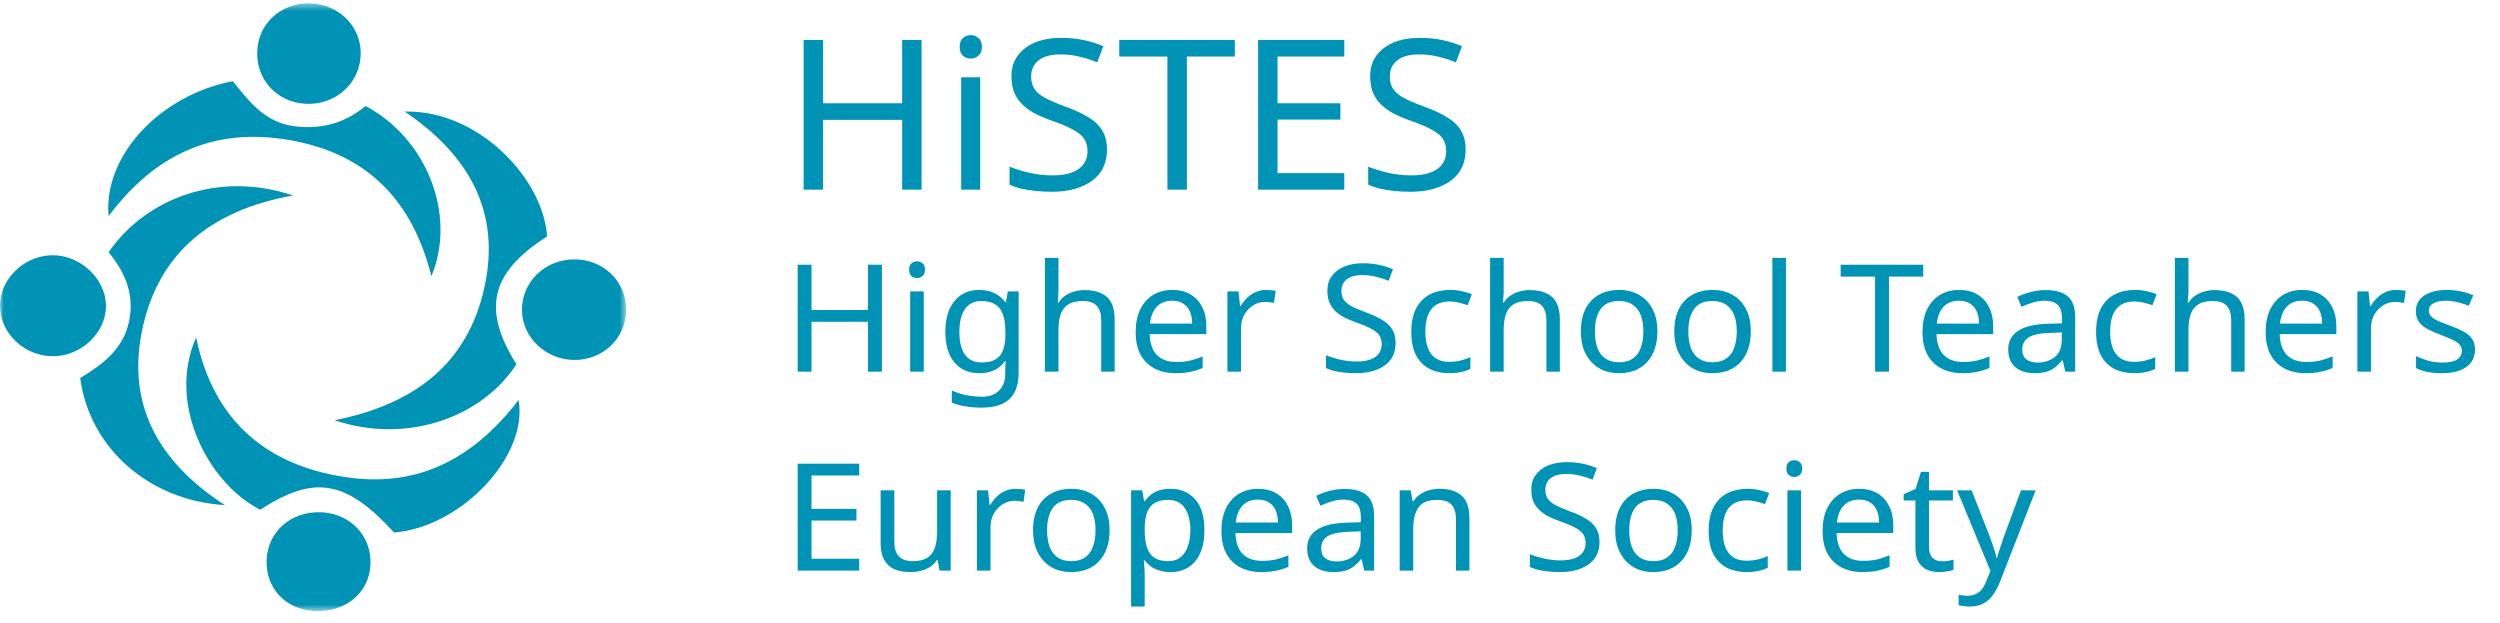
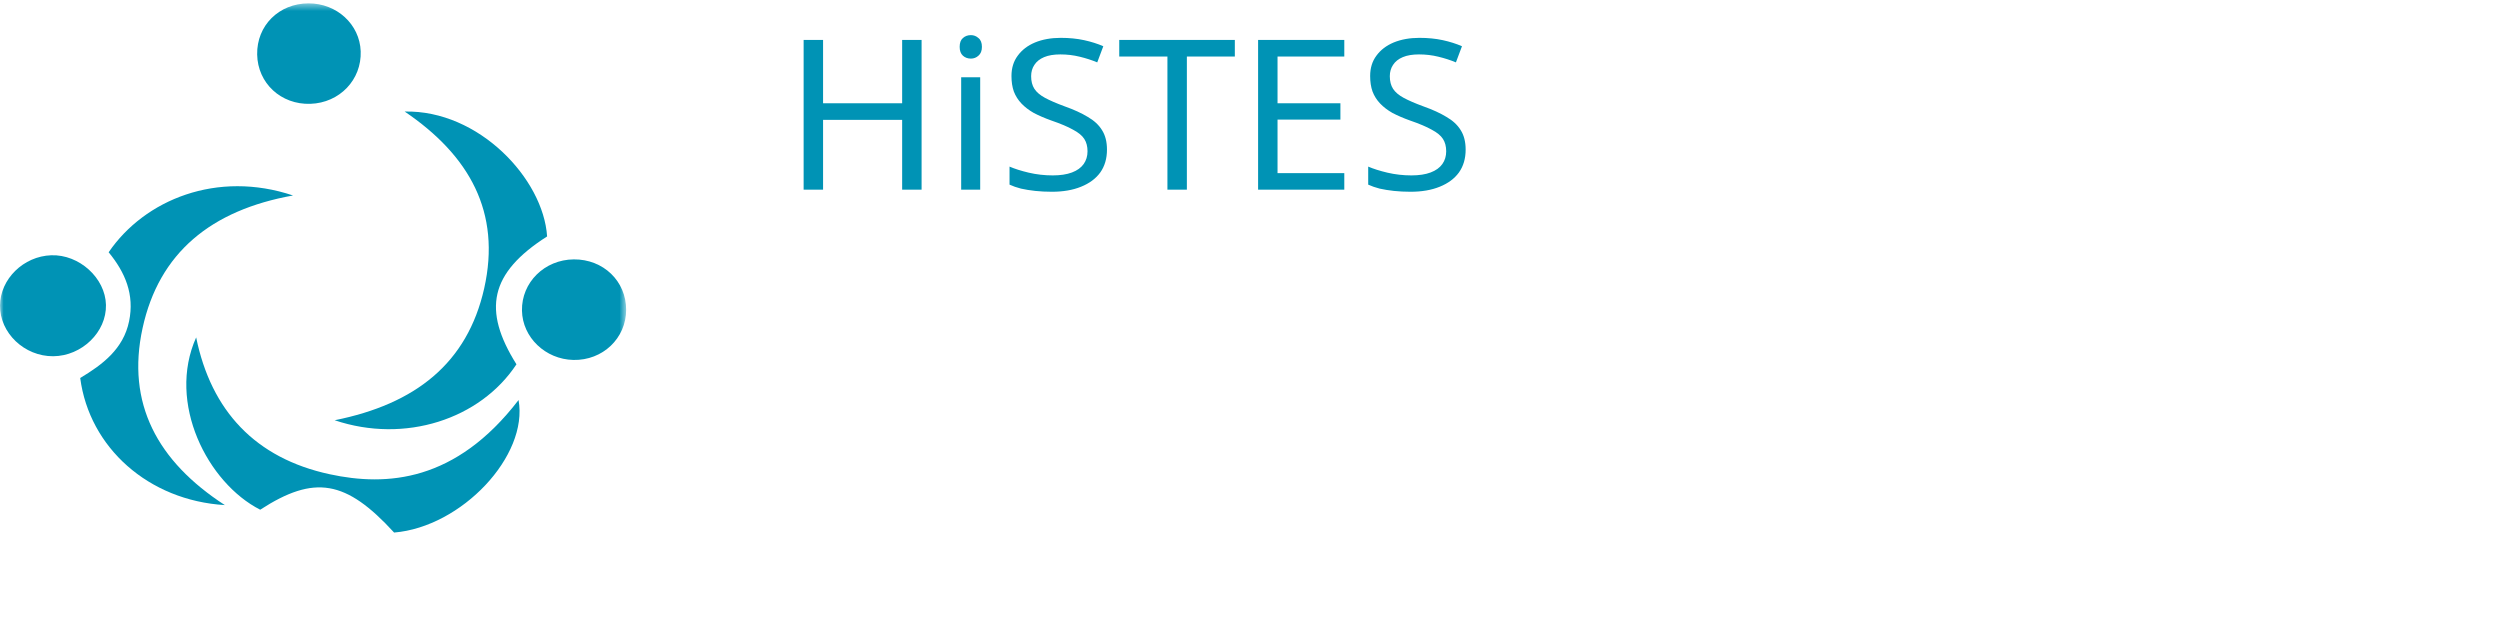
<svg xmlns="http://www.w3.org/2000/svg" width="341" height="85" viewBox="0 0 341 85" fill="none">
  <mask id="mask0_1649_1368" style="mask-type:luminance" maskUnits="userSpaceOnUse" x="0" y="0" width="86" height="84">
    <path d="M85.405 0.459H0V83.349H85.405V0.459Z" fill="white" />
  </mask>
  <g mask="url(#mask0_1649_1368)">
    <path d="M70.445 49.693C65.508 57.18 55.235 60.548 45.647 57.321C56.64 55.12 63.742 49.566 66.045 39.33C68.377 28.945 64.036 21.212 55.198 15.215C65.294 14.99 74.117 24.39 74.625 32.25C66.781 37.248 65.795 42.289 70.445 49.693Z" fill="#0093B5" />
    <path d="M30.655 68.895C20.272 68.262 12.185 61.063 10.941 51.557C13.988 49.73 16.828 47.606 17.608 43.817C18.359 40.182 17.086 37.159 14.819 34.41C19.735 27.211 29.64 23.197 39.971 26.663C28.786 28.666 21.685 34.487 19.448 44.752C17.204 55.017 21.457 62.919 30.67 68.895H30.655Z" fill="#0093B5" />
    <path d="M35.492 69.525C28.309 65.87 22.746 54.958 26.757 46.023C28.802 56.034 34.829 62.502 44.984 64.689C52.762 66.369 62.159 65.736 70.732 54.565C72.101 62.164 62.976 71.874 53.756 72.64C47.207 65.483 42.894 64.724 35.492 69.525Z" fill="#0093B5" />
-     <path d="M58.841 37.657C56.295 27.518 50.261 21.001 39.554 19.117C29.06 17.268 21.032 21.163 14.814 29.48C14.063 21.268 21.819 12.979 31.746 11.074C33.924 13.739 36.029 16.656 40.076 17.205C43.822 17.718 47.082 16.769 49.856 14.463C58.171 18.822 62.336 29.304 58.848 37.657H58.841Z" fill="#0093B5" />
    <path d="M14.453 41.589C14.534 45.287 11.178 48.556 7.263 48.591C3.326 48.619 -0.036 45.413 0 41.666C0.03 38.059 3.201 34.952 6.984 34.818C10.803 34.685 14.372 37.919 14.453 41.589Z" fill="#0093B5" />
    <path d="M85.406 42.256C85.406 46.144 82.205 49.181 78.209 49.097C74.39 49.012 71.263 46.017 71.197 42.369C71.123 38.523 74.272 35.416 78.261 35.38C82.293 35.345 85.413 38.347 85.406 42.256Z" fill="#0093B5" />
    <path d="M35.077 7.426C35.011 3.489 38.035 0.473 42.075 0.459C45.931 0.445 49.066 3.32 49.199 6.997C49.338 10.878 46.321 14.028 42.34 14.162C38.322 14.295 35.143 11.342 35.077 7.426Z" fill="#0093B5" />
-     <path d="M50.532 77.084C50.319 80.916 47.081 83.56 42.872 83.342C38.943 83.138 36.22 80.22 36.367 76.367C36.514 72.493 39.73 69.695 43.821 69.871C47.839 70.047 50.753 73.175 50.532 77.084Z" fill="#0093B5" />
  </g>
  <path d="M125.705 25.87H123.053V16.346H112.267V25.87H109.615V5.449H112.267V14.086H123.053V5.449H125.705V25.87ZM133.698 10.54V25.87H131.104V10.54H133.698ZM132.431 4.791C132.824 4.791 133.167 4.924 133.462 5.191C133.776 5.439 133.934 5.84 133.934 6.393C133.934 6.927 133.776 7.327 133.462 7.594C133.167 7.861 132.824 7.994 132.431 7.994C131.998 7.994 131.635 7.861 131.34 7.594C131.046 7.327 130.898 6.927 130.898 6.393C130.898 5.84 131.046 5.439 131.34 5.191C131.635 4.924 131.998 4.791 132.431 4.791ZM150.991 20.407C150.991 21.628 150.686 22.667 150.077 23.525C149.468 24.364 148.594 25.012 147.454 25.47C146.334 25.927 145.008 26.156 143.476 26.156C142.69 26.156 141.934 26.118 141.207 26.042C140.5 25.965 139.851 25.86 139.262 25.727C138.673 25.575 138.152 25.393 137.7 25.184V22.724C138.407 23.029 139.281 23.306 140.323 23.553C141.384 23.801 142.474 23.925 143.594 23.925C144.635 23.925 145.509 23.792 146.217 23.525C146.924 23.258 147.454 22.877 147.808 22.381C148.161 21.885 148.338 21.303 148.338 20.636C148.338 19.969 148.191 19.406 147.896 18.949C147.602 18.491 147.091 18.072 146.364 17.69C145.657 17.29 144.665 16.87 143.387 16.432C142.484 16.108 141.688 15.764 141 15.402C140.333 15.021 139.773 14.592 139.321 14.115C138.869 13.638 138.525 13.095 138.289 12.485C138.073 11.875 137.965 11.169 137.965 10.368C137.965 9.281 138.25 8.357 138.82 7.594C139.39 6.812 140.175 6.212 141.177 5.792C142.199 5.373 143.368 5.163 144.684 5.163C145.843 5.163 146.904 5.268 147.867 5.477C148.829 5.687 149.704 5.964 150.49 6.307L149.664 8.509C148.938 8.204 148.142 7.947 147.277 7.737C146.433 7.527 145.549 7.422 144.625 7.422C143.741 7.422 143.005 7.546 142.415 7.794C141.826 8.042 141.384 8.395 141.089 8.852C140.794 9.291 140.647 9.806 140.647 10.397C140.647 11.083 140.794 11.655 141.089 12.113C141.384 12.571 141.865 12.98 142.533 13.343C143.201 13.705 144.105 14.096 145.244 14.515C146.482 14.954 147.523 15.431 148.368 15.945C149.232 16.441 149.881 17.042 150.313 17.747C150.765 18.453 150.991 19.34 150.991 20.407ZM161.889 25.87H159.237V7.708H152.665V5.449H168.431V7.708H161.889V25.87ZM183.362 25.87H171.604V5.449H183.362V7.708H174.256V14.086H182.832V16.317H174.256V23.611H183.362V25.87ZM199.914 20.407C199.914 21.628 199.609 22.667 199 23.525C198.392 24.364 197.516 25.012 196.378 25.47C195.258 25.927 193.931 26.156 192.399 26.156C191.613 26.156 190.857 26.118 190.13 26.042C189.424 25.965 188.775 25.86 188.184 25.727C187.596 25.575 187.076 25.393 186.623 25.184V22.724C187.331 23.029 188.205 23.306 189.247 23.553C190.307 23.801 191.397 23.925 192.517 23.925C193.558 23.925 194.432 23.792 195.14 23.525C195.847 23.258 196.378 22.877 196.732 22.381C197.086 21.885 197.261 21.303 197.261 20.636C197.261 19.969 197.114 19.406 196.819 18.949C196.525 18.491 196.014 18.072 195.288 17.69C194.58 17.29 193.588 16.87 192.312 16.432C191.408 16.108 190.612 15.764 189.925 15.402C189.256 15.021 188.697 14.592 188.244 14.115C187.793 13.638 187.448 13.095 187.214 12.485C186.997 11.875 186.889 11.169 186.889 10.368C186.889 9.281 187.173 8.357 187.743 7.594C188.313 6.812 189.099 6.212 190.1 5.792C191.123 5.373 192.291 5.163 193.607 5.163C194.766 5.163 195.828 5.268 196.79 5.477C197.753 5.687 198.627 5.964 199.413 6.307L198.588 8.509C197.861 8.204 197.065 7.947 196.201 7.737C195.357 7.527 194.472 7.422 193.549 7.422C192.664 7.422 191.928 7.546 191.339 7.794C190.748 8.042 190.307 8.395 190.012 8.852C189.718 9.291 189.571 9.806 189.571 10.397C189.571 11.083 189.718 11.655 190.012 12.113C190.307 12.571 190.788 12.98 191.457 13.343C192.124 13.705 193.027 14.096 194.168 14.515C195.405 14.954 196.447 15.431 197.291 15.945C198.155 16.441 198.804 17.042 199.236 17.747C199.687 18.453 199.914 19.34 199.914 20.407Z" fill="#0093B5" />
-   <path d="M120.292 50.7H118.397V43.897H110.693V50.7H108.799V36.114H110.693V42.283H118.397V36.114H120.292V50.7ZM126.001 39.75V50.7H124.148V39.75H126.001ZM125.095 35.644C125.376 35.644 125.622 35.739 125.832 35.93C126.057 36.107 126.169 36.393 126.169 36.788C126.169 37.169 126.057 37.455 125.832 37.646C125.622 37.836 125.376 37.932 125.095 37.932C124.787 37.932 124.527 37.836 124.317 37.646C124.106 37.455 124.001 37.169 124.001 36.788C124.001 36.393 124.106 36.107 124.317 35.93C124.527 35.739 124.787 35.644 125.095 35.644ZM133.574 39.546C134.318 39.546 134.985 39.682 135.574 39.954C136.178 40.227 136.69 40.642 137.111 41.2H137.216L137.469 39.75H138.942V50.884C138.942 51.919 138.76 52.784 138.395 53.478C138.03 54.187 137.476 54.718 136.732 55.072C135.988 55.426 135.041 55.603 133.89 55.603C133.076 55.603 132.326 55.542 131.638 55.419C130.964 55.31 130.361 55.14 129.828 54.909V53.254C130.193 53.431 130.592 53.581 131.028 53.703C131.462 53.84 131.933 53.942 132.438 54.01C132.943 54.078 133.462 54.112 133.995 54.112C134.964 54.112 135.721 53.833 136.269 53.274C136.83 52.729 137.111 51.98 137.111 51.027V50.598C137.111 50.435 137.118 50.203 137.132 49.903C137.146 49.59 137.16 49.372 137.174 49.25H137.09C136.697 49.808 136.206 50.224 135.616 50.496C135.041 50.768 134.367 50.904 133.595 50.904C132.136 50.904 130.992 50.407 130.164 49.413C129.35 48.419 128.944 47.03 128.944 45.245C128.944 44.074 129.126 43.066 129.491 42.222C129.87 41.364 130.403 40.703 131.091 40.24C131.778 39.777 132.606 39.546 133.574 39.546ZM133.827 41.057C133.196 41.057 132.655 41.221 132.206 41.548C131.771 41.874 131.434 42.351 131.196 42.978C130.971 43.604 130.859 44.367 130.859 45.266C130.859 46.614 131.112 47.649 131.617 48.371C132.136 49.08 132.887 49.434 133.869 49.434C134.444 49.434 134.936 49.365 135.343 49.229C135.75 49.08 136.086 48.855 136.353 48.555C136.62 48.242 136.816 47.847 136.942 47.37C137.069 46.894 137.132 46.328 137.132 45.675V45.245C137.132 44.251 137.013 43.448 136.774 42.835C136.549 42.222 136.192 41.773 135.7 41.486C135.209 41.2 134.585 41.057 133.827 41.057ZM144.378 39.73C144.378 39.988 144.364 40.254 144.336 40.526C144.322 40.799 144.3 41.044 144.273 41.262H144.399C144.637 40.88 144.939 40.567 145.304 40.322C145.669 40.077 146.076 39.893 146.525 39.77C146.974 39.634 147.437 39.566 147.914 39.566C148.826 39.566 149.584 39.709 150.187 39.995C150.805 40.267 151.268 40.697 151.577 41.282C151.885 41.868 152.04 42.63 152.04 43.57V50.7H150.208V43.693C150.208 42.808 150.005 42.147 149.598 41.711C149.191 41.275 148.553 41.057 147.683 41.057C146.84 41.057 146.181 41.214 145.704 41.527C145.227 41.827 144.883 42.276 144.672 42.876C144.476 43.461 144.378 44.183 144.378 45.041V50.7H142.525V35.174H144.378V39.73ZM159.895 39.546C160.863 39.546 161.691 39.75 162.378 40.159C163.08 40.567 163.613 41.146 163.978 41.895C164.357 42.63 164.547 43.495 164.547 44.49V45.572H156.821C156.849 46.812 157.172 47.758 157.79 48.412C158.421 49.052 159.298 49.372 160.421 49.372C161.137 49.372 161.768 49.311 162.315 49.188C162.877 49.052 163.452 48.861 164.041 48.616V50.189C163.466 50.435 162.898 50.612 162.336 50.721C161.775 50.843 161.108 50.904 160.337 50.904C159.27 50.904 158.323 50.693 157.495 50.271C156.681 49.849 156.043 49.222 155.579 48.392C155.13 47.547 154.906 46.519 154.906 45.307C154.906 44.108 155.109 43.08 155.516 42.222C155.937 41.364 156.52 40.703 157.263 40.24C158.021 39.777 158.898 39.546 159.895 39.546ZM159.874 41.017C158.989 41.017 158.288 41.296 157.769 41.854C157.263 42.399 156.962 43.162 156.863 44.142H162.61C162.61 43.516 162.512 42.971 162.315 42.508C162.119 42.045 161.817 41.684 161.41 41.425C161.017 41.153 160.505 41.017 159.874 41.017ZM172.681 39.546C172.892 39.546 173.116 39.559 173.355 39.587C173.607 39.6 173.825 39.627 174.007 39.668L173.776 41.323C173.593 41.282 173.39 41.248 173.165 41.221C172.955 41.194 172.751 41.18 172.555 41.18C172.12 41.18 171.706 41.269 171.313 41.446C170.92 41.623 170.569 41.874 170.26 42.202C169.952 42.515 169.706 42.896 169.524 43.346C169.355 43.795 169.271 44.299 169.271 44.857V50.7H167.419V39.75H168.934L169.145 41.752H169.229C169.468 41.343 169.755 40.976 170.092 40.649C170.429 40.308 170.815 40.043 171.25 39.852C171.685 39.648 172.162 39.546 172.681 39.546ZM190.359 46.798C190.359 47.67 190.141 48.412 189.707 49.025C189.271 49.624 188.647 50.087 187.834 50.414C187.033 50.741 186.086 50.904 184.992 50.904C184.431 50.904 183.89 50.877 183.371 50.823C182.866 50.768 182.403 50.693 181.982 50.598C181.561 50.489 181.189 50.36 180.866 50.21V48.453C181.371 48.671 181.996 48.868 182.74 49.045C183.497 49.222 184.276 49.311 185.076 49.311C185.82 49.311 186.444 49.216 186.949 49.025C187.454 48.834 187.834 48.562 188.086 48.208C188.339 47.854 188.464 47.438 188.464 46.962C188.464 46.485 188.36 46.083 188.149 45.756C187.939 45.429 187.574 45.13 187.056 44.857C186.549 44.571 185.841 44.272 184.929 43.959C184.283 43.727 183.715 43.482 183.224 43.223C182.747 42.951 182.347 42.644 182.024 42.304C181.701 41.963 181.455 41.575 181.287 41.139C181.133 40.703 181.056 40.199 181.056 39.627C181.056 38.851 181.259 38.19 181.666 37.646C182.073 37.087 182.634 36.658 183.35 36.359C184.08 36.059 184.915 35.909 185.855 35.909C186.683 35.909 187.441 35.984 188.129 36.134C188.816 36.284 189.441 36.481 190.002 36.726L189.413 38.3C188.893 38.082 188.324 37.898 187.708 37.748C187.104 37.598 186.472 37.523 185.813 37.523C185.181 37.523 184.655 37.612 184.234 37.789C183.813 37.966 183.497 38.218 183.287 38.544C183.076 38.858 182.971 39.226 182.971 39.648C182.971 40.138 183.076 40.547 183.287 40.873C183.497 41.2 183.841 41.493 184.318 41.752C184.795 42.011 185.441 42.29 186.255 42.59C187.139 42.903 187.883 43.243 188.487 43.611C189.103 43.965 189.567 44.394 189.875 44.898C190.197 45.402 190.359 46.035 190.359 46.798ZM197.66 50.904C196.663 50.904 195.772 50.707 194.986 50.312C194.215 49.917 193.605 49.304 193.156 48.473C192.72 47.643 192.502 46.58 192.502 45.286C192.502 43.938 192.735 42.842 193.197 41.997C193.661 41.153 194.285 40.533 195.07 40.138C195.871 39.743 196.775 39.546 197.787 39.546C198.361 39.546 198.916 39.607 199.449 39.73C199.982 39.839 200.418 39.975 200.753 40.138L200.185 41.63C199.85 41.507 199.456 41.391 199.007 41.282C198.558 41.173 198.137 41.119 197.744 41.119C196.986 41.119 196.361 41.275 195.871 41.589C195.379 41.902 195.014 42.365 194.776 42.978C194.537 43.591 194.418 44.353 194.418 45.266C194.418 46.138 194.537 46.88 194.776 47.493C195.014 48.106 195.372 48.569 195.849 48.882C196.326 49.195 196.924 49.352 197.64 49.352C198.256 49.352 198.797 49.291 199.259 49.168C199.736 49.045 200.172 48.895 200.565 48.718V50.312C200.185 50.503 199.766 50.646 199.302 50.741C198.853 50.85 198.305 50.904 197.66 50.904ZM205.101 39.73C205.101 39.988 205.086 40.254 205.058 40.526C205.045 40.799 205.022 41.044 204.994 41.262H205.121C205.36 40.88 205.661 40.567 206.027 40.322C206.392 40.077 206.798 39.893 207.247 39.77C207.696 39.634 208.16 39.566 208.637 39.566C209.548 39.566 210.307 39.709 210.911 39.995C211.527 40.267 211.99 40.697 212.299 41.282C212.608 41.868 212.763 42.63 212.763 43.57V50.7H210.931V43.693C210.931 42.808 210.728 42.147 210.32 41.711C209.914 41.275 209.275 41.057 208.404 41.057C207.562 41.057 206.904 41.214 206.425 41.527C205.948 41.827 205.606 42.276 205.395 42.876C205.199 43.461 205.101 44.183 205.101 45.041V50.7H203.248V35.174H205.101V39.73ZM226.069 45.205C226.069 46.117 225.943 46.928 225.689 47.636C225.451 48.33 225.1 48.923 224.638 49.413C224.189 49.903 223.634 50.278 222.974 50.537C222.329 50.782 221.606 50.904 220.807 50.904C220.064 50.904 219.376 50.782 218.744 50.537C218.113 50.278 217.565 49.903 217.103 49.413C216.639 48.923 216.273 48.33 216.007 47.636C215.755 46.928 215.629 46.117 215.629 45.205C215.629 43.992 215.839 42.971 216.26 42.14C216.682 41.296 217.283 40.656 218.07 40.22C218.856 39.77 219.79 39.546 220.87 39.546C221.893 39.546 222.792 39.77 223.565 40.22C224.349 40.656 224.961 41.296 225.395 42.14C225.844 42.971 226.069 43.992 226.069 45.205ZM217.544 45.205C217.544 46.063 217.656 46.812 217.882 47.452C218.12 48.078 218.483 48.562 218.975 48.902C219.467 49.243 220.092 49.413 220.848 49.413C221.606 49.413 222.231 49.243 222.723 48.902C223.213 48.562 223.57 48.078 223.796 47.452C224.034 46.812 224.154 46.063 224.154 45.205C224.154 44.333 224.034 43.591 223.796 42.978C223.557 42.365 223.192 41.895 222.7 41.568C222.223 41.228 221.599 41.057 220.828 41.057C219.676 41.057 218.841 41.425 218.323 42.161C217.803 42.896 217.544 43.911 217.544 45.205ZM238.813 45.205C238.813 46.117 238.688 46.928 238.435 47.636C238.196 48.33 237.846 48.923 237.382 49.413C236.933 49.903 236.379 50.278 235.72 50.537C235.073 50.782 234.352 50.904 233.551 50.904C232.807 50.904 232.12 50.782 231.488 50.537C230.856 50.278 230.31 49.903 229.846 49.413C229.384 48.923 229.019 48.33 228.753 47.636C228.499 46.928 228.372 46.117 228.372 45.205C228.372 43.992 228.583 42.971 229.004 42.14C229.425 41.296 230.029 40.656 230.815 40.22C231.6 39.77 232.533 39.546 233.614 39.546C234.639 39.546 235.537 39.77 236.309 40.22C237.095 40.656 237.704 41.296 238.14 42.14C238.589 42.971 238.813 43.992 238.813 45.205ZM230.288 45.205C230.288 46.063 230.402 46.812 230.625 47.452C230.864 48.078 231.229 48.562 231.719 48.902C232.211 49.243 232.835 49.413 233.594 49.413C234.352 49.413 234.976 49.243 235.466 48.902C235.958 48.562 236.316 48.078 236.54 47.452C236.778 46.812 236.897 46.063 236.897 45.205C236.897 44.333 236.778 43.591 236.54 42.978C236.301 42.365 235.938 41.895 235.446 41.568C234.969 41.228 234.345 41.057 233.573 41.057C232.422 41.057 231.587 41.425 231.067 42.161C230.549 42.896 230.288 43.911 230.288 45.205ZM243.602 50.7H241.75V35.174H243.602V50.7ZM257.654 50.7H255.759V37.727H251.065V36.114H262.327V37.727H257.654V50.7ZM267.218 39.546C268.186 39.546 269.013 39.75 269.702 40.159C270.403 40.567 270.936 41.146 271.301 41.895C271.679 42.63 271.869 43.495 271.869 44.49V45.572H264.144C264.172 46.812 264.496 47.758 265.113 48.412C265.745 49.052 266.62 49.372 267.744 49.372C268.46 49.372 269.091 49.311 269.639 49.188C270.2 49.052 270.776 48.861 271.365 48.616V50.189C270.789 50.435 270.22 50.612 269.66 50.721C269.099 50.843 268.432 50.904 267.66 50.904C266.592 50.904 265.646 50.693 264.818 50.271C264.004 49.849 263.365 49.222 262.903 48.392C262.454 47.547 262.228 46.519 262.228 45.307C262.228 44.108 262.433 43.08 262.84 42.222C263.261 41.364 263.842 40.703 264.587 40.24C265.344 39.777 266.222 39.546 267.218 39.546ZM267.196 41.017C266.313 41.017 265.61 41.296 265.092 41.854C264.587 42.399 264.285 43.162 264.187 44.142H269.933C269.933 43.516 269.835 42.971 269.639 42.508C269.442 42.045 269.14 41.684 268.733 41.425C268.34 41.153 267.828 41.017 267.196 41.017ZM279.016 39.566C280.391 39.566 281.408 39.859 282.068 40.445C282.727 41.03 283.055 41.963 283.055 43.243V50.7H281.71L281.35 49.148H281.267C280.944 49.542 280.607 49.876 280.257 50.148C279.919 50.407 279.526 50.598 279.077 50.721C278.643 50.843 278.11 50.904 277.478 50.904C276.804 50.904 276.194 50.789 275.647 50.557C275.114 50.325 274.693 49.971 274.383 49.495C274.076 49.005 273.921 48.392 273.921 47.656C273.921 46.566 274.363 45.729 275.248 45.143C276.131 44.544 277.491 44.217 279.331 44.163L281.246 44.101V43.448C281.246 42.535 281.043 41.902 280.635 41.548C280.229 41.194 279.653 41.017 278.909 41.017C278.321 41.017 277.76 41.105 277.225 41.282C276.692 41.446 276.194 41.636 275.73 41.854L275.162 40.506C275.654 40.247 276.235 40.029 276.91 39.852C277.583 39.661 278.285 39.566 279.016 39.566ZM279.562 45.409C278.158 45.463 277.184 45.681 276.636 46.063C276.103 46.444 275.837 46.982 275.837 47.677C275.837 48.289 276.027 48.739 276.405 49.025C276.798 49.311 277.296 49.454 277.899 49.454C278.853 49.454 279.645 49.202 280.277 48.698C280.909 48.181 281.226 47.391 281.226 46.328V45.348L279.562 45.409ZM291.066 50.904C290.071 50.904 289.179 50.707 288.394 50.312C287.621 49.917 287.011 49.304 286.562 48.473C286.126 47.643 285.91 46.58 285.91 45.286C285.91 43.938 286.141 42.842 286.603 41.997C287.067 41.153 287.692 40.533 288.478 40.138C289.277 39.743 290.183 39.546 291.193 39.546C291.769 39.546 292.322 39.607 292.855 39.73C293.39 39.839 293.824 39.975 294.161 40.138L293.593 41.63C293.256 41.507 292.862 41.391 292.413 41.282C291.964 41.173 291.543 41.119 291.15 41.119C290.393 41.119 289.769 41.275 289.277 41.589C288.785 41.902 288.422 42.365 288.183 42.978C287.945 43.591 287.826 44.353 287.826 45.266C287.826 46.138 287.945 46.88 288.183 47.493C288.422 48.106 288.78 48.569 289.257 48.882C289.734 49.195 290.33 49.352 291.046 49.352C291.662 49.352 292.203 49.291 292.667 49.168C293.144 49.045 293.578 48.895 293.971 48.718V50.312C293.593 50.503 293.172 50.646 292.708 50.741C292.259 50.85 291.713 50.904 291.066 50.904ZM298.507 39.73C298.507 39.988 298.494 40.254 298.466 40.526C298.451 40.799 298.43 41.044 298.402 41.262H298.527C298.766 40.88 299.068 40.567 299.433 40.322C299.798 40.077 300.204 39.893 300.653 39.77C301.102 39.634 301.566 39.566 302.043 39.566C302.955 39.566 303.713 39.709 304.317 39.995C304.933 40.267 305.397 40.697 305.705 41.282C306.014 41.868 306.169 42.63 306.169 43.57V50.7H304.337V43.693C304.337 42.808 304.134 42.147 303.728 41.711C303.32 41.275 302.682 41.057 301.812 41.057C300.97 41.057 300.31 41.214 299.833 41.527C299.356 41.827 299.012 42.276 298.801 42.876C298.605 43.461 298.507 44.183 298.507 45.041V50.7H296.654V35.174H298.507V39.73ZM314.023 39.546C314.992 39.546 315.819 39.75 316.507 40.159C317.209 40.567 317.742 41.146 318.108 41.895C318.486 42.63 318.676 43.495 318.676 44.49V45.572H310.95C310.978 46.812 311.301 47.758 311.919 48.412C312.551 49.052 313.427 49.372 314.55 49.372C315.266 49.372 315.898 49.311 316.444 49.188C317.006 49.052 317.58 48.861 318.171 48.616V50.189C317.595 50.435 317.027 50.612 316.466 50.721C315.903 50.843 315.238 50.904 314.467 50.904C313.399 50.904 312.452 50.693 311.625 50.271C310.811 49.849 310.171 49.222 309.709 48.392C309.26 47.547 309.035 46.519 309.035 45.307C309.035 44.108 309.238 43.08 309.646 42.222C310.067 41.364 310.648 40.703 311.392 40.24C312.15 39.777 313.028 39.546 314.023 39.546ZM314.003 41.017C313.119 41.017 312.417 41.296 311.897 41.854C311.392 42.399 311.09 43.162 310.993 44.142H316.74C316.74 43.516 316.641 42.971 316.444 42.508C316.248 42.045 315.946 41.684 315.54 41.425C315.147 41.153 314.634 41.017 314.003 41.017ZM326.81 39.546C327.02 39.546 327.246 39.559 327.484 39.587C327.736 39.6 327.954 39.627 328.136 39.668L327.905 41.323C327.723 41.282 327.52 41.248 327.294 41.221C327.084 41.194 326.88 41.18 326.685 41.18C326.249 41.18 325.835 41.269 325.442 41.446C325.049 41.623 324.698 41.874 324.389 42.202C324.082 42.515 323.836 42.896 323.653 43.346C323.485 43.795 323.4 44.299 323.4 44.857V50.7H321.547V39.75H323.064L323.275 41.752H323.359C323.597 41.343 323.884 40.976 324.221 40.649C324.559 40.308 324.944 40.043 325.379 39.852C325.815 39.648 326.292 39.546 326.81 39.546ZM337.589 47.677C337.589 48.385 337.407 48.977 337.041 49.454C336.676 49.931 336.158 50.291 335.484 50.537C334.811 50.782 334.012 50.904 333.086 50.904C332.299 50.904 331.619 50.843 331.043 50.721C330.482 50.598 329.983 50.428 329.549 50.21V48.575C329.998 48.793 330.538 48.998 331.17 49.188C331.815 49.365 332.467 49.454 333.127 49.454C334.068 49.454 334.748 49.311 335.169 49.025C335.59 48.725 335.8 48.33 335.8 47.84C335.8 47.568 335.722 47.322 335.569 47.105C335.415 46.887 335.133 46.669 334.727 46.451C334.334 46.233 333.766 45.988 333.022 45.715C332.292 45.443 331.667 45.171 331.148 44.898C330.63 44.626 330.229 44.299 329.948 43.918C329.668 43.536 329.528 43.046 329.528 42.447C329.528 41.52 329.914 40.806 330.685 40.301C331.472 39.798 332.495 39.546 333.758 39.546C334.446 39.546 335.085 39.614 335.674 39.75C336.278 39.873 336.838 40.05 337.358 40.281L336.727 41.711C336.417 41.575 336.087 41.459 335.737 41.364C335.4 41.255 335.057 41.173 334.705 41.119C334.354 41.051 333.997 41.017 333.631 41.017C332.875 41.017 332.292 41.139 331.885 41.384C331.492 41.616 331.295 41.936 331.295 42.345C331.295 42.644 331.386 42.903 331.569 43.121C331.751 43.325 332.053 43.529 332.474 43.734C332.908 43.924 333.484 44.156 334.2 44.428C334.915 44.687 335.527 44.953 336.032 45.225C336.536 45.498 336.922 45.831 337.189 46.226C337.455 46.607 337.589 47.091 337.589 47.677ZM117.197 77.828H108.799V63.241H117.197V64.855H110.693V69.411H116.819V71.004H110.693V76.214H117.197V77.828ZM129.673 66.878V77.828H128.157L127.883 76.377H127.799C127.561 76.759 127.252 77.072 126.873 77.317C126.494 77.562 126.08 77.739 125.631 77.848C125.182 77.971 124.712 78.032 124.221 78.032C123.323 78.032 122.565 77.896 121.948 77.624C121.344 77.337 120.888 76.902 120.579 76.316C120.271 75.73 120.116 74.974 120.116 74.048V66.878H121.99V73.926C121.99 74.797 122.193 75.451 122.6 75.887C123.007 76.323 123.639 76.541 124.495 76.541C125.337 76.541 125.996 76.391 126.473 76.091C126.964 75.778 127.308 75.329 127.505 74.743C127.715 74.144 127.82 73.422 127.82 72.577V66.878H129.673ZM138.517 66.673C138.727 66.673 138.952 66.687 139.19 66.714C139.443 66.728 139.661 66.755 139.843 66.796L139.611 68.451C139.429 68.41 139.226 68.376 139.001 68.349C138.791 68.321 138.587 68.308 138.391 68.308C137.956 68.308 137.542 68.396 137.149 68.573C136.756 68.75 136.405 69.002 136.096 69.329C135.788 69.642 135.542 70.024 135.36 70.473C135.191 70.923 135.107 71.427 135.107 71.985V77.828H133.255V66.878H134.77L134.981 68.88H135.065C135.303 68.471 135.591 68.103 135.928 67.777C136.265 67.436 136.651 67.17 137.086 66.98C137.521 66.775 137.998 66.673 138.517 66.673ZM151.348 72.332C151.348 73.245 151.221 74.055 150.969 74.763C150.73 75.458 150.379 76.05 149.916 76.541C149.467 77.031 148.913 77.406 148.253 77.664C147.608 77.909 146.885 78.032 146.085 78.032C145.342 78.032 144.654 77.909 144.022 77.664C143.391 77.406 142.844 77.031 142.381 76.541C141.918 76.05 141.553 75.458 141.286 74.763C141.034 74.055 140.907 73.245 140.907 72.332C140.907 71.12 141.118 70.099 141.539 69.268C141.96 68.424 142.563 67.783 143.349 67.347C144.135 66.898 145.068 66.673 146.149 66.673C147.173 66.673 148.071 66.898 148.843 67.347C149.629 67.783 150.239 68.424 150.674 69.268C151.123 70.099 151.348 71.12 151.348 72.332ZM142.823 72.332C142.823 73.19 142.935 73.939 143.16 74.579C143.398 75.206 143.763 75.689 144.254 76.03C144.745 76.37 145.37 76.541 146.128 76.541C146.885 76.541 147.51 76.37 148.001 76.03C148.492 75.689 148.85 75.206 149.074 74.579C149.313 73.939 149.432 73.19 149.432 72.332C149.432 71.461 149.313 70.718 149.074 70.105C148.836 69.493 148.471 69.023 147.98 68.696C147.503 68.355 146.878 68.185 146.106 68.185C144.956 68.185 144.121 68.553 143.602 69.288C143.082 70.024 142.823 71.038 142.823 72.332ZM159.651 66.673C161.04 66.673 162.156 67.143 162.998 68.083C163.854 69.023 164.282 70.439 164.282 72.332C164.282 73.572 164.085 74.62 163.693 75.478C163.314 76.323 162.773 76.963 162.072 77.399C161.384 77.821 160.57 78.032 159.63 78.032C159.055 78.032 158.542 77.957 158.093 77.807C157.644 77.658 157.258 77.467 156.936 77.235C156.627 76.99 156.36 76.725 156.136 76.439H156.009C156.038 76.67 156.066 76.963 156.094 77.317C156.122 77.671 156.136 77.978 156.136 78.237V82.731H154.283V66.878H155.799L156.052 68.369H156.136C156.36 68.056 156.627 67.77 156.936 67.511C157.258 67.252 157.637 67.048 158.072 66.898C158.521 66.748 159.048 66.673 159.651 66.673ZM159.314 68.185C158.556 68.185 157.946 68.328 157.483 68.614C157.02 68.886 156.683 69.302 156.472 69.86C156.262 70.419 156.15 71.127 156.136 71.985V72.332C156.136 73.231 156.234 73.994 156.43 74.62C156.627 75.247 156.957 75.724 157.42 76.05C157.897 76.377 158.542 76.541 159.356 76.541C160.044 76.541 160.605 76.357 161.04 75.989C161.489 75.621 161.819 75.124 162.03 74.498C162.254 73.858 162.366 73.129 162.366 72.312C162.366 71.059 162.114 70.058 161.609 69.309C161.117 68.56 160.353 68.185 159.314 68.185ZM171.591 66.673C172.559 66.673 173.387 66.878 174.075 67.286C174.776 67.695 175.31 68.273 175.675 69.023C176.053 69.758 176.243 70.623 176.243 71.617V72.7H168.518C168.546 73.939 168.868 74.886 169.486 75.54C170.118 76.18 170.995 76.5 172.117 76.5C172.833 76.5 173.464 76.439 174.012 76.316C174.573 76.18 175.148 75.989 175.738 75.744V77.317C175.162 77.562 174.594 77.739 174.033 77.848C173.471 77.971 172.805 78.032 172.033 78.032C170.966 78.032 170.019 77.821 169.191 77.399C168.377 76.977 167.739 76.35 167.276 75.519C166.827 74.675 166.602 73.647 166.602 72.434C166.602 71.236 166.806 70.208 167.213 69.35C167.634 68.492 168.216 67.831 168.96 67.368C169.718 66.905 170.595 66.673 171.591 66.673ZM171.57 68.144C170.686 68.144 169.984 68.424 169.465 68.982C168.96 69.527 168.658 70.289 168.56 71.27H174.306C174.306 70.643 174.208 70.099 174.012 69.635C173.815 69.173 173.514 68.812 173.107 68.553C172.714 68.28 172.201 68.144 171.57 68.144ZM183.388 66.694C184.763 66.694 185.781 66.987 186.441 67.572C187.1 68.158 187.43 69.091 187.43 70.371V77.828H186.082L185.725 76.275H185.64C185.318 76.67 184.981 77.004 184.63 77.276C184.293 77.535 183.9 77.726 183.451 77.848C183.016 77.971 182.483 78.032 181.851 78.032C181.178 78.032 180.568 77.916 180.02 77.685C179.487 77.453 179.066 77.099 178.757 76.623C178.449 76.132 178.294 75.519 178.294 74.784C178.294 73.694 178.736 72.857 179.62 72.271C180.504 71.672 181.866 71.345 183.704 71.29L185.619 71.229V70.575C185.619 69.663 185.416 69.029 185.009 68.675C184.602 68.321 184.027 68.144 183.283 68.144C182.694 68.144 182.132 68.233 181.599 68.41C181.066 68.573 180.568 68.764 180.104 68.982L179.536 67.633C180.027 67.375 180.61 67.157 181.283 66.98C181.957 66.789 182.658 66.694 183.388 66.694ZM183.935 72.537C182.532 72.591 181.557 72.809 181.01 73.19C180.476 73.572 180.21 74.11 180.21 74.804C180.21 75.417 180.399 75.867 180.778 76.153C181.171 76.439 181.669 76.582 182.273 76.582C183.227 76.582 184.02 76.33 184.651 75.826C185.283 75.308 185.598 74.518 185.598 73.456V72.475L183.935 72.537ZM196.345 66.673C197.692 66.673 198.709 66.993 199.397 67.633C200.084 68.26 200.429 69.281 200.429 70.698V77.828H198.597V70.82C198.597 69.935 198.394 69.275 197.986 68.839C197.58 68.403 196.941 68.185 196.071 68.185C194.822 68.185 193.959 68.526 193.482 69.207C193.005 69.888 192.767 70.868 192.767 72.148V77.828H190.915V66.878H192.409L192.683 68.369H192.787C193.041 67.988 193.348 67.674 193.713 67.429C194.094 67.17 194.507 66.98 194.956 66.857C195.405 66.735 195.867 66.673 196.345 66.673ZM218.172 73.926C218.172 74.797 217.954 75.54 217.52 76.153C217.084 76.752 216.46 77.215 215.645 77.542C214.846 77.869 213.9 78.032 212.804 78.032C212.243 78.032 211.703 78.005 211.183 77.95C210.678 77.896 210.216 77.821 209.794 77.726C209.373 77.617 209.001 77.487 208.678 77.337V75.581C209.183 75.798 209.807 75.996 210.551 76.173C211.309 76.35 212.088 76.439 212.888 76.439C213.631 76.439 214.257 76.343 214.762 76.153C215.267 75.962 215.645 75.689 215.899 75.335C216.15 74.981 216.277 74.566 216.277 74.089C216.277 73.612 216.173 73.211 215.962 72.884C215.752 72.557 215.386 72.257 214.867 71.985C214.362 71.699 213.654 71.399 212.74 71.086C212.096 70.855 211.527 70.609 211.035 70.351C210.558 70.078 210.16 69.772 209.835 69.431C209.513 69.091 209.267 68.703 209.099 68.267C208.945 67.831 208.868 67.327 208.868 66.755C208.868 65.979 209.071 65.318 209.478 64.773C209.886 64.215 210.447 63.786 211.162 63.486C211.893 63.187 212.727 63.037 213.667 63.037C214.496 63.037 215.252 63.112 215.94 63.262C216.628 63.411 217.252 63.609 217.814 63.854L217.224 65.427C216.706 65.209 216.137 65.025 215.519 64.876C214.917 64.726 214.285 64.651 213.626 64.651C212.994 64.651 212.467 64.739 212.047 64.916C211.626 65.094 211.309 65.345 211.099 65.672C210.888 65.986 210.784 66.353 210.784 66.775C210.784 67.266 210.888 67.674 211.099 68.001C211.309 68.328 211.654 68.621 212.131 68.88C212.608 69.139 213.253 69.418 214.067 69.717C214.95 70.031 215.696 70.371 216.298 70.739C216.916 71.093 217.378 71.522 217.688 72.026C218.01 72.53 218.172 73.163 218.172 73.926ZM230.756 72.332C230.756 73.245 230.629 74.055 230.377 74.763C230.139 75.458 229.787 76.05 229.325 76.541C228.876 77.031 228.32 77.406 227.661 77.664C227.016 77.909 226.293 78.032 225.493 78.032C224.75 78.032 224.062 77.909 223.431 77.664C222.799 77.406 222.251 77.031 221.789 76.541C221.325 76.05 220.96 75.458 220.693 74.763C220.442 74.055 220.315 73.245 220.315 72.332C220.315 71.12 220.526 70.099 220.947 69.268C221.368 68.424 221.972 67.783 222.756 67.347C223.543 66.898 224.476 66.673 225.557 66.673C226.582 66.673 227.48 66.898 228.251 67.347C229.036 67.783 229.647 68.424 230.081 69.268C230.53 70.099 230.756 71.12 230.756 72.332ZM222.231 72.332C222.231 73.19 222.343 73.939 222.568 74.579C222.806 75.206 223.172 75.689 223.662 76.03C224.154 76.37 224.778 76.541 225.534 76.541C226.293 76.541 226.917 76.37 227.409 76.03C227.899 75.689 228.257 75.206 228.482 74.579C228.721 73.939 228.84 73.19 228.84 72.332C228.84 71.461 228.721 70.718 228.482 70.105C228.244 69.493 227.879 69.023 227.389 68.696C226.912 68.355 226.285 68.185 225.514 68.185C224.364 68.185 223.529 68.553 223.01 69.288C222.49 70.024 222.231 71.038 222.231 72.332ZM238.217 78.032C237.22 78.032 236.329 77.835 235.545 77.44C234.771 77.045 234.162 76.432 233.713 75.601C233.277 74.77 233.061 73.708 233.061 72.414C233.061 71.066 233.292 69.969 233.754 69.125C234.218 68.28 234.842 67.661 235.628 67.266C236.428 66.871 237.333 66.673 238.343 66.673C238.919 66.673 239.473 66.735 240.006 66.857C240.54 66.966 240.975 67.102 241.312 67.266L240.743 68.757C240.406 68.635 240.013 68.519 239.564 68.41C239.115 68.301 238.694 68.246 238.301 68.246C237.544 68.246 236.92 68.403 236.428 68.716C235.936 69.029 235.573 69.493 235.334 70.105C235.096 70.718 234.976 71.481 234.976 72.394C234.976 73.265 235.096 74.007 235.334 74.62C235.573 75.233 235.93 75.696 236.407 76.01C236.884 76.323 237.481 76.48 238.196 76.48C238.813 76.48 239.353 76.418 239.817 76.296C240.294 76.173 240.729 76.023 241.122 75.846V77.44C240.743 77.63 240.322 77.773 239.858 77.869C239.409 77.978 238.863 78.032 238.217 78.032ZM245.657 66.878V77.828H243.805V66.878H245.657ZM244.752 62.771C245.033 62.771 245.279 62.867 245.49 63.057C245.713 63.234 245.825 63.52 245.825 63.915C245.825 64.297 245.713 64.583 245.49 64.773C245.279 64.964 245.033 65.059 244.752 65.059C244.444 65.059 244.183 64.964 243.973 64.773C243.762 64.583 243.658 64.297 243.658 63.915C243.658 63.52 243.762 63.234 243.973 63.057C244.183 62.867 244.444 62.771 244.752 62.771ZM253.59 66.673C254.557 66.673 255.386 66.878 256.074 67.286C256.774 67.695 257.307 68.273 257.672 69.023C258.051 69.758 258.241 70.623 258.241 71.617V72.7H250.515C250.543 73.939 250.867 74.886 251.484 75.54C252.116 76.18 252.993 76.5 254.115 76.5C254.831 76.5 255.462 76.439 256.01 76.316C256.571 76.18 257.147 75.989 257.736 75.744V77.317C257.16 77.562 256.592 77.739 256.031 77.848C255.47 77.971 254.803 78.032 254.031 78.032C252.965 78.032 252.017 77.821 251.19 77.399C250.375 76.977 249.736 76.35 249.274 75.519C248.825 74.675 248.6 73.647 248.6 72.434C248.6 71.236 248.804 70.208 249.211 69.35C249.632 68.492 250.213 67.831 250.959 67.368C251.715 66.905 252.593 66.673 253.59 66.673ZM253.567 68.144C252.684 68.144 251.982 68.424 251.464 68.982C250.959 69.527 250.657 70.289 250.558 71.27H256.305C256.305 70.643 256.206 70.099 256.01 69.635C255.813 69.173 255.511 68.812 255.105 68.553C254.711 68.28 254.199 68.144 253.567 68.144ZM264.882 76.561C265.161 76.561 265.45 76.541 265.745 76.5C266.039 76.445 266.277 76.391 266.46 76.336V77.705C266.263 77.801 265.983 77.876 265.618 77.93C265.253 77.998 264.902 78.032 264.565 78.032C263.976 78.032 263.428 77.937 262.923 77.746C262.431 77.542 262.033 77.195 261.723 76.704C261.414 76.214 261.261 75.526 261.261 74.641V68.267H259.661V67.409L261.282 66.694L262.018 64.365H263.113V66.878H266.376V68.267H263.113V74.6C263.113 75.267 263.274 75.764 263.596 76.091C263.933 76.405 264.362 76.561 264.882 76.561ZM266.95 66.878H268.929L271.372 73.109C271.512 73.476 271.638 73.83 271.75 74.171C271.877 74.511 271.989 74.845 272.088 75.172C272.184 75.485 272.263 75.792 272.319 76.091H272.402C272.486 75.751 272.62 75.308 272.803 74.763C272.986 74.205 273.174 73.647 273.371 73.088L275.665 66.878H277.665L272.803 79.34C272.537 80.02 272.22 80.613 271.855 81.117C271.504 81.635 271.07 82.029 270.55 82.302C270.045 82.588 269.428 82.731 268.698 82.731C268.361 82.731 268.066 82.71 267.813 82.67C267.561 82.642 267.343 82.608 267.161 82.567V81.137C267.315 81.165 267.498 81.192 267.709 81.219C267.932 81.246 268.165 81.26 268.404 81.26C268.838 81.26 269.21 81.178 269.518 81.015C269.842 80.865 270.116 80.64 270.34 80.341C270.565 80.055 270.753 79.714 270.908 79.319L271.497 77.869L266.95 66.878Z" fill="#0093B5" />
</svg>